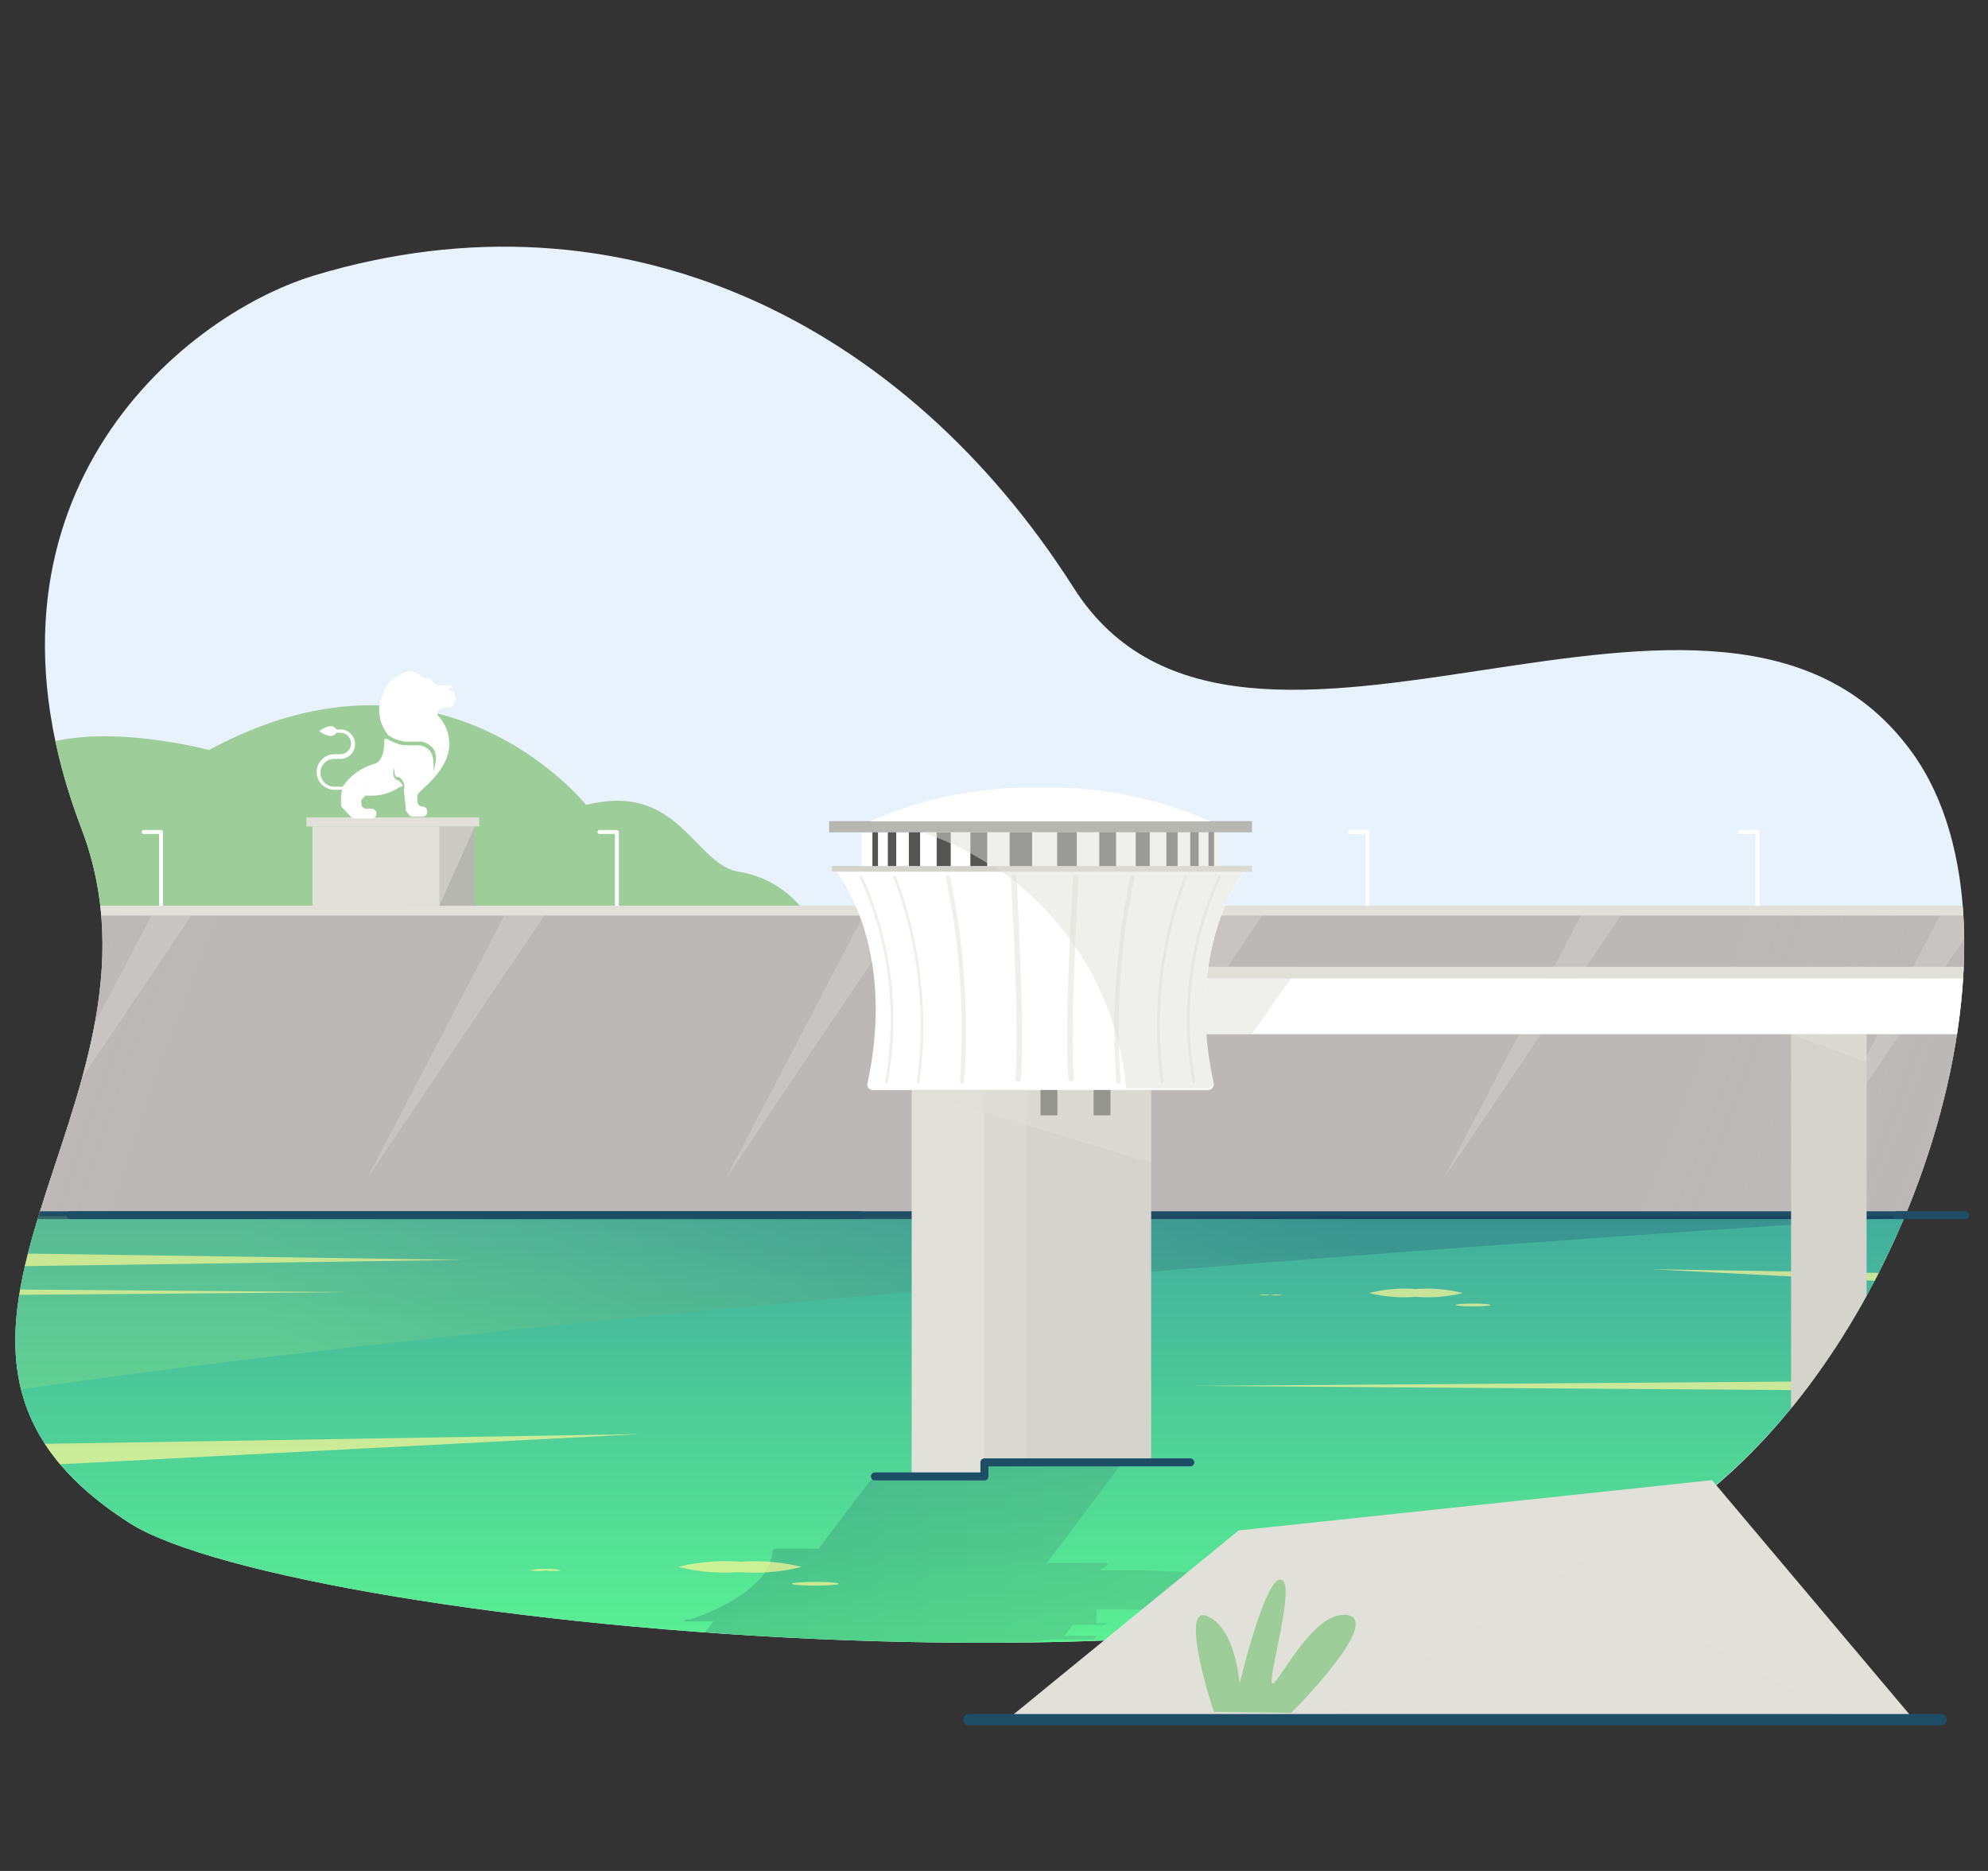
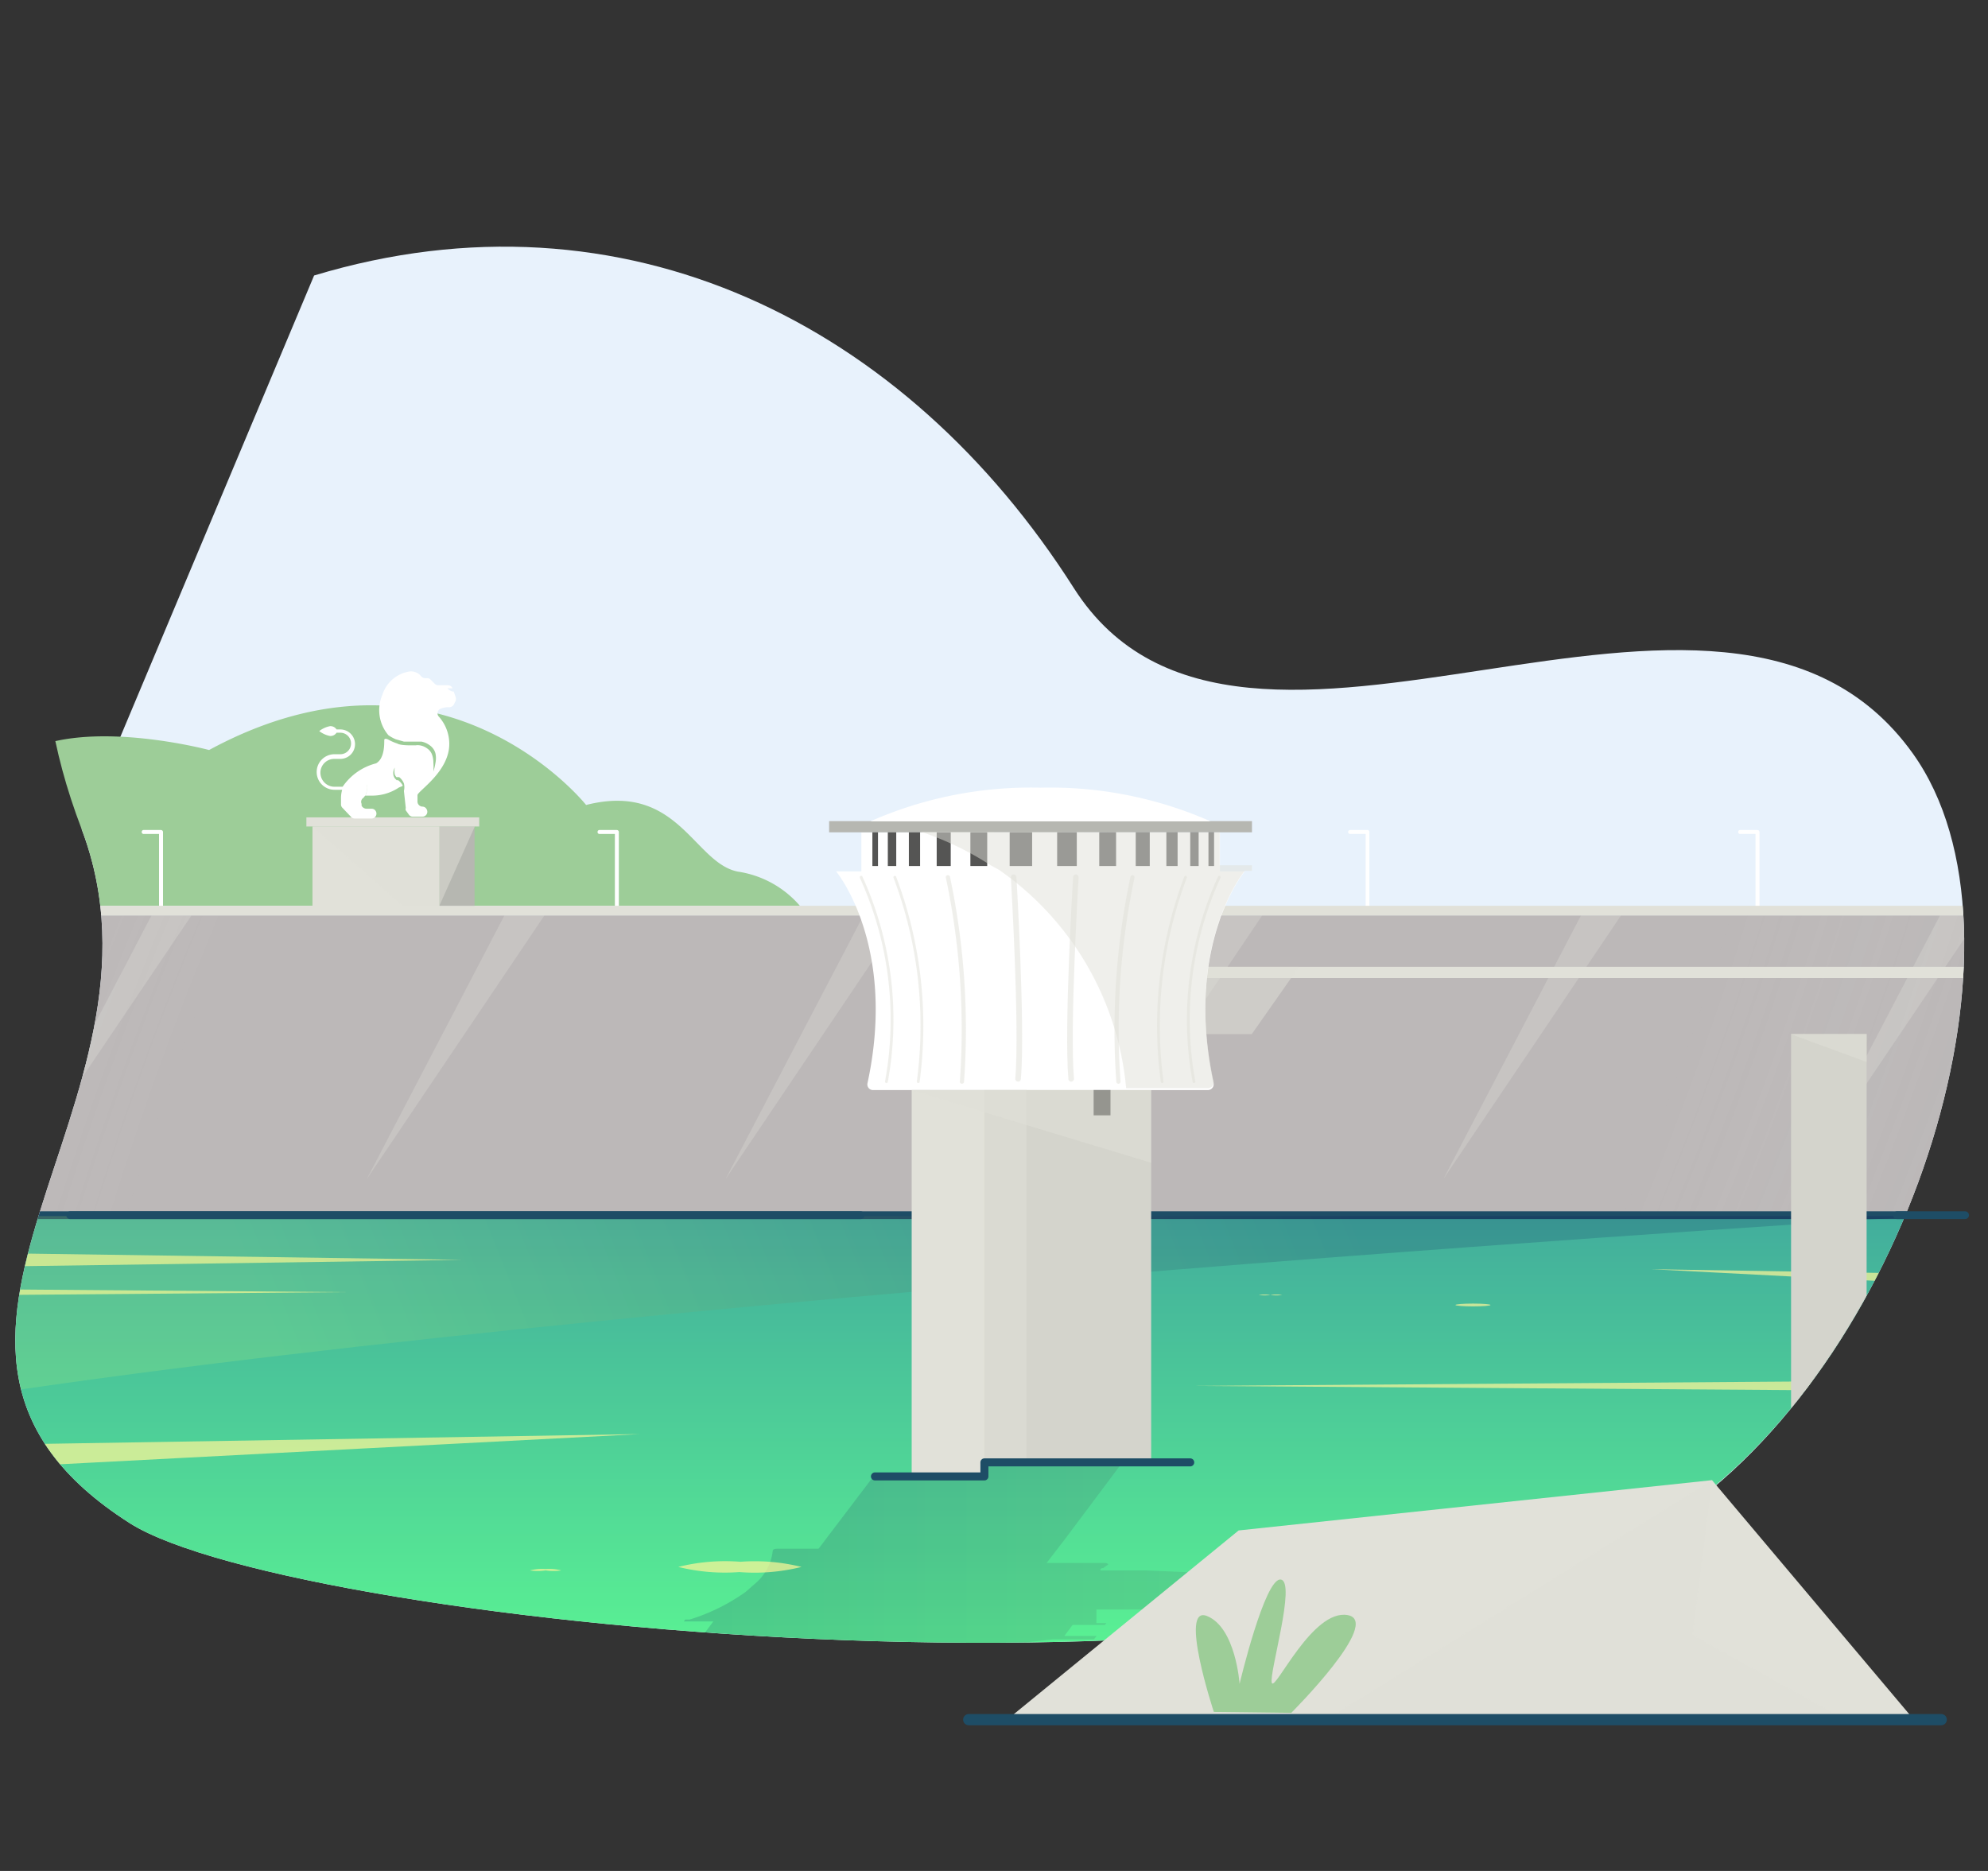
<svg xmlns="http://www.w3.org/2000/svg" xmlns:xlink="http://www.w3.org/1999/xlink" viewBox="0 0 85 80">
  <rect x="0" y="0" width="85" height="80" fill="#333333" stroke="none" />
  <defs>
    <clipPath id="clip-path">
      <path d="M13.43,11.78c13.26-4,25.3,2.07,32.48,13.36s27.71-4.31,35.87,7.07c5.56,7.76,0,25.61-10,32.53-13.69,9.39-59.19,4.86-66.23.39-12-7.65,2.41-17.9-2.06-29.68C-1.82,21.56,7.58,13.57,13.43,11.78Z" style="fill:none" />
    </clipPath>
    <radialGradient id="Dégradé_sans_nom_4" cx="39.89" cy="45.66" r="70.13" gradientTransform="matrix(0.9, 0.43, -0.95, 1.99, 47.14, -62.32)" gradientUnits="userSpaceOnUse">
      <stop offset="0.42" stop-color="#fff" stop-opacity="0" />
      <stop offset="1" />
    </radialGradient>
    <linearGradient id="_ÂÁ_Ï_ÌÌ_È_ËÂÌÚ_30" x1="41.04" y1="70.73" x2="41.04" y2="39.94" gradientUnits="userSpaceOnUse">
      <stop offset="0" stop-color="#5af293" />
      <stop offset="1" stop-color="#3381a2" />
    </linearGradient>
    <linearGradient id="_ÂÁ_Ï_ÌÌ_È_ËÂÌÚ_4" x1="55.64" y1="46.29" x2="14.05" y2="62.95" gradientUnits="userSpaceOnUse">
      <stop offset="0" stop-color="#02004f" />
      <stop offset="1" stop-color="#d3ff73" />
    </linearGradient>
    <linearGradient id="_ÂÁ_Ï_ÌÌ_È_ËÂÌÚ_4-2" x1="28.68" y1="65.66" x2="92.39" y2="65.66" xlink:href="#_ÂÁ_Ï_ÌÌ_È_ËÂÌÚ_4" />
  </defs>
  <g style="isolation:isolate">
    <g id="Calque_1" data-name="Calque 1">
-       <path d="M13.43,11.78c13.26-4,25.3,2.07,32.48,13.36s27.71-4.31,35.87,7.07c5.56,7.76,0,25.61-10,32.53-13.69,9.39-59.19,4.86-66.23.39-12-7.65,2.41-17.9-2.06-29.68C-1.82,21.56,7.58,13.57,13.43,11.78Z" style="fill:#e8f2fc" />
+       <path d="M13.43,11.78c13.26-4,25.3,2.07,32.48,13.36s27.71-4.31,35.87,7.07c5.56,7.76,0,25.61-10,32.53-13.69,9.39-59.19,4.86-66.23.39-12-7.65,2.41-17.9-2.06-29.68Z" style="fill:#e8f2fc" />
      <g style="clip-path:url(#clip-path)">
        <path d="M34.2,38.73a4.34,4.34,0,0,0-2.65-1.46c-1.89-.37-2.55-3.85-6.49-2.85,0,0-6.16-7.75-16.12-2.35,0,0-7.67-2.05-9.27,1.52v5.14Z" style="fill:#9dcd98" />
        <rect x="-0.17" y="39.14" width="85.76" height="12.86" style="fill:#bcb8b8" />
        <rect x="-0.17" y="39.14" width="85.76" height="12.86" style="mix-blend-mode:multiply;opacity:0.25;fill:url(#Dégradé_sans_nom_4)" />
        <polygon points="21.57 39.14 15.68 50.42 23.28 39.14 21.57 39.14" style="fill:#e1e1d9;mix-blend-mode:multiply;opacity:0.3" />
        <polygon points="6.48 39.14 0.58 50.42 8.19 39.14 6.48 39.14" style="fill:#e1e1d9;mix-blend-mode:multiply;opacity:0.3" />
        <polygon points="36.92 39.14 31.02 50.42 38.62 39.14 36.92 39.14" style="fill:#e1e1d9;mix-blend-mode:multiply;opacity:0.3" />
        <polygon points="52.26 39.14 46.36 50.42 53.97 39.14 52.26 39.14" style="fill:#e1e1d9;mix-blend-mode:multiply;opacity:0.3" />
        <polygon points="67.6 39.14 61.71 50.42 69.31 39.14 67.6 39.14" style="fill:#e1e1d9;mix-blend-mode:multiply;opacity:0.3" />
        <polygon points="82.95 39.14 77.05 50.42 84.66 39.14 82.95 39.14" style="fill:#e1e1d9;mix-blend-mode:multiply;opacity:0.3" />
        <path d="M26.37,39.06a.09.09,0,0,1-.08-.09V35.66h-.66a.08.08,0,0,1-.08-.09.08.08,0,0,1,.08-.08h.74a.09.09,0,0,1,.09.08V39A.09.09,0,0,1,26.37,39.06Z" style="fill:#fff" />
        <path d="M58.47,39.06a.09.09,0,0,1-.08-.09V35.66h-.66a.09.09,0,0,1-.09-.09.09.09,0,0,1,.09-.08h.74a.08.08,0,0,1,.08.08V39A.08.08,0,0,1,58.47,39.06Z" style="fill:#fff" />
        <path d="M75.14,39.06a.09.09,0,0,1-.08-.09V35.66H74.4a.08.08,0,0,1-.08-.09.08.08,0,0,1,.08-.08h.74a.09.09,0,0,1,.09.08V39A.09.09,0,0,1,75.14,39.06Z" style="fill:#fff" />
        <path d="M6.88,39.06A.09.09,0,0,1,6.8,39V35.66H6.14a.08.08,0,0,1-.08-.09.08.08,0,0,1,.08-.08h.74a.09.09,0,0,1,.09.08V39A.09.09,0,0,1,6.88,39.06Z" style="fill:#fff" />
        <rect x="13.36" y="35.34" width="5.43" height="3.46" style="fill:#e1e1d9" />
        <rect x="18.79" y="35.34" width="1.5" height="3.46" style="fill:#b6b7b1" />
        <rect x="13.1" y="34.95" width="7.39" height="0.39" style="fill:#e1e1d9" />
        <polygon points="13.37 35.34 20.3 35.34 18.75 38.81 17.31 38.81 13.37 35.34" style="fill:#e1e1d9;fill-rule:evenodd;mix-blend-mode:multiply;opacity:0.5" />
        <path d="M13.54,33a.76.76,0,0,0,.76.77h.33a1.29,1.29,0,0,0-.05.35v.27a.2.2,0,0,0,.06.15l.38.4a.22.22,0,0,0,.15.06h.72a.21.21,0,0,0,.18-.31.2.2,0,0,0-.18-.11h-.23a.24.24,0,0,1-.2-.13l0-.08a.2.2,0,0,1,.07-.25h0a.64.64,0,0,0,.1-.13.58.58,0,0,0,.05-.14.38.38,0,0,0,0-.15s0,0,0-.08a.24.24,0,0,1,0-.08l0,.07a.2.2,0,0,1,0,.08.32.32,0,0,1,0,.17.33.33,0,0,1-.07.16s.14,0,.26,0A2.07,2.07,0,0,0,17,33.71c.1-.08.25-.08.21-.14a.64.64,0,0,0-.19-.21l-.06,0-.06-.06a.35.35,0,0,1-.08-.16.5.5,0,0,1,.06-.32.74.74,0,0,0,0,.3.41.41,0,0,0,.07.11l.05,0,.07,0a.66.66,0,0,1,.2.27.69.69,0,0,1,0,.32h0l.08.73a.14.14,0,0,0,0,.1l.13.18a.2.2,0,0,0,.17.09h.41a.21.21,0,0,0,.18-.32h0a.2.2,0,0,0-.18-.11h0a.22.22,0,0,1-.21-.21V34c0-.17,1.36-1,1.36-2.19a1.75,1.75,0,0,0-.44-1.16.21.21,0,0,1,.08-.35.87.87,0,0,1,.34-.06.23.23,0,0,0,.21-.11l.08-.16a.25.25,0,0,0,0-.17l-.08-.23c-.16,0-.27-.14-.27-.14h.22a.22.22,0,0,0-.2-.13h-.41a.22.22,0,0,1-.15-.06l-.21-.21A.2.2,0,0,0,18.3,29h-.12a.23.23,0,0,1-.17-.08.56.56,0,0,0-.49-.21,1.45,1.45,0,0,0-1.17,1,1.65,1.65,0,0,0,.26,1.73,1.87,1.87,0,0,0,.31.17l.35.1.37,0h.19l.19,0a.89.89,0,0,1,.37.17.61.61,0,0,1,.23.34,1,1,0,0,1,0,.39,2.34,2.34,0,0,1-.09.38,2.44,2.44,0,0,0,0-.38,1,1,0,0,0-.06-.35.54.54,0,0,0-.21-.26.71.71,0,0,0-.31-.13.57.57,0,0,0-.18,0h-.19c-.12,0-.47,0-.6-.08a2.17,2.17,0,0,1-.35-.15c-.08-.05-.19-.08-.2,0,0,.24,0,.8-.35,1a2.47,2.47,0,0,0-1.43,1H14.3a.6.6,0,0,1-.6-.6.59.59,0,0,1,.6-.59h.25a.63.63,0,0,0,0-1.26h-.16a.31.31,0,0,0-.28-.14,1.09,1.09,0,0,0-.46.21s0,0,0,0a1.09,1.09,0,0,0,.46.21.31.31,0,0,0,.28-.14h.16a.46.46,0,0,1,0,.92H14.3A.76.76,0,0,0,13.54,33Z" style="fill:#fff" />
        <rect x="-0.17" y="38.73" width="86.09" height="0.41" style="fill:#e1e1d9" />
      </g>
      <g style="clip-path:url(#clip-path)">
        <path d="M5.51,65.13c7,4.47,52.54,9,66.23-.39,4.19-2.88,7.59-7.64,9.74-12.78H1.61C.1,56.9-.45,61.33,5.51,65.13Z" style="fill:url(#_ÂÁ_Ï_ÌÌ_È_ËÂÌÚ_30)" />
        <line x1="83.27" y1="51.96" x2="-1" y2="51.96" style="fill:none;stroke:#1e4d66;stroke-linecap:round;stroke-linejoin:round;stroke-width:0.332px" />
        <g style="mix-blend-mode:screen;opacity:0.7">
          <polygon points="0.29 53.59 19.78 53.87 0.29 54.15 0.29 53.59" style="fill:#fff799" />
        </g>
        <g style="mix-blend-mode:screen;opacity:0.7">
          <polygon points="-19.04 54.98 14.79 55.25 -19.04 55.53 -19.04 54.98" style="fill:#fff799" />
        </g>
        <g style="mix-blend-mode:screen;opacity:0.7">
          <polygon points="89.57 59.53 51.03 59.26 89.57 58.98 89.57 59.53" style="fill:#fff799" />
        </g>
        <polygon points="70.6 54.27 92.94 55.43 93.97 54.65 70.6 54.27" style="fill:#fff799;mix-blend-mode:screen;opacity:0.7" />
        <polygon points="27.35 61.32 -19.31 63.75 -21.46 62.12 27.35 61.32" style="fill:#fff799;mix-blend-mode:screen;opacity:0.7" />
        <path d="M82.29,52s-57,3.44-85.24,8L.61,52Z" style="mix-blend-mode:multiply;opacity:0.15;fill:url(#_ÂÁ_Ï_ÌÌ_È_ËÂÌÚ_4)" />
        <g style="mix-blend-mode:multiply;opacity:0.15">
          <g style="isolation:isolate">
            <path d="M42.18,60.86l-3.12,0L39,63.11H37.36L35,66.22l-1.65,0c-.16,0-.3,0-.31.09a2.13,2.13,0,0,1-.65,1.31l-.51.45a8.45,8.45,0,0,1-2.39,1.18h-.19l-.06.08h1.26l-.35.47H28.79l-.11.15,1.77,0a42.15,42.15,0,0,0,6.93.54A55.92,55.92,0,0,0,45,70.1h1.77l.12-.15-1.38,0,.35-.47,1.38,0,.06-.08H47l0,0h-.12v0h0v0h0l0,0h0v0h0l0,0h0v0h0l0,0h0v0h0l0,0h0v0h0v0l0,0h0v0h0v0h0v0h0l0,0h0a0,0,0,0,1,0,0h0v0h0v0h0a.8.8,0,0,1,0-.15h0v-.43l3.88,0,41.6.42.11-.16H91.8l.59-.78-17-.17.29-.39,3.87-5.16-3.24,0-4.16,5.55L49,67.15l-2,0,0,0,0,0,0,0,0,0,0,0,0,0,.05,0s0,0,0-.05l0,0,.06-.05,0,0,.06,0,0,0,.08-.06,0,0,.13-.09h0l0,0s0-.06-.13-.07h-.06l-2.44,0,.77-1,3.13-4.18-5.34-.06H42l.14-.2" style="fill:url(#_ÂÁ_Ï_ÌÌ_È_ËÂÌÚ_4-2)" />
          </g>
        </g>
        <rect x="76.57" y="44.22" width="3.23" height="17" transform="translate(156.38 105.43) rotate(-180)" style="fill:#d4d4cc" />
        <polygon points="76.57 44.22 79.81 44.22 79.81 45.41 76.57 44.22" style="fill:#e1e1d9;mix-blend-mode:multiply;opacity:0.5" />
-         <rect x="44.6" y="41.82" width="52.21" height="2.39" transform="translate(141.41 86.04) rotate(-180)" style="fill:#fff" />
        <rect x="44.13" y="41.34" width="52.92" height="0.48" transform="translate(141.18 83.16) rotate(-180)" style="fill:#e1e1d9" />
        <polygon points="53.52 44.22 55.54 41.34 50.1 41.34 50.11 44.22 53.52 44.22" style="fill:#e1e1d9;mix-blend-mode:multiply;opacity:0.5" />
        <rect x="39.76" y="46.61" width="9.46" height="15.93" transform="translate(88.98 109.14) rotate(-180)" style="fill:#d4d4cc" />
        <path d="M35.75,37.26H53.22s-2.61,3.14-1.33,9.06a.25.25,0,0,1-.24.29H37.32a.24.24,0,0,1-.23-.29C38.37,40.4,35.75,37.26,35.75,37.26Z" style="fill:#fff" />
        <rect x="36.82" y="35.59" width="15.33" height="1.68" transform="translate(88.98 72.86) rotate(-180)" style="fill:#fff" />
        <rect x="35.45" y="35.12" width="18.08" height="0.48" transform="translate(88.98 70.71) rotate(-180)" style="fill:#b6b7b1" />
-         <rect x="35.56" y="37.03" width="17.96" height="0.24" transform="translate(89.09 74.3) rotate(-180)" style="fill:#d4d4cc" />
        <path d="M44.49,33.68a17,17,0,0,1,7.27,1.44H37.21A17,17,0,0,1,44.49,33.68Z" style="fill:#fff" />
        <rect x="38.98" y="46.61" width="3.11" height="16.52" transform="translate(81.07 109.74) rotate(-180)" style="fill:#e1e1d9" />
        <rect x="42.09" y="46.61" width="1.8" height="15.93" transform="translate(85.98 109.14) rotate(-180)" style="fill:#e1e1d9;mix-blend-mode:multiply;opacity:0.5" />
        <rect x="46.76" y="46.61" width="0.72" height="1.08" transform="translate(94.24 94.3) rotate(-180)" style="fill:#1d1d1b;opacity:0.75" />
-         <rect x="44.48" y="46.61" width="0.72" height="1.08" transform="translate(89.69 94.3) rotate(-180)" style="fill:#1d1d1b;opacity:0.75" />
        <path d="M49.22,46.61v3.11S38.92,46.61,39,46.61Z" style="fill:#e1e1d9;mix-blend-mode:multiply;opacity:0.5" />
        <path d="M38.26,37.51a18,18,0,0,1,1,8.74" style="fill:none;stroke:#e1e1d9;stroke-linecap:round;stroke-linejoin:round;stroke-width:0.12px;mix-blend-mode:multiply;opacity:0.5" />
        <path d="M36.82,37.51a14.7,14.7,0,0,1,1.08,8.74" style="fill:none;stroke:#e1e1d9;stroke-linecap:round;stroke-linejoin:round;stroke-width:0.12px;mix-blend-mode:multiply;opacity:0.5" />
        <path d="M40.53,37.51a31.52,31.52,0,0,1,.6,8.74" style="fill:none;stroke:#e1e1d9;stroke-linecap:round;stroke-linejoin:round;stroke-width:0.18px;mix-blend-mode:multiply;opacity:0.5" />
        <path d="M50.69,37.51a18,18,0,0,0-1,8.74" style="fill:none;stroke:#e1e1d9;stroke-linecap:round;stroke-linejoin:round;stroke-width:0.12px;mix-blend-mode:multiply;opacity:0.5" />
        <path d="M52.13,37.51a14.7,14.7,0,0,0-1.08,8.74" style="fill:none;stroke:#e1e1d9;stroke-linecap:round;stroke-linejoin:round;stroke-width:0.12px;mix-blend-mode:multiply;opacity:0.5" />
        <path d="M48.42,37.51a31.52,31.52,0,0,0-.6,8.74" style="fill:none;stroke:#e1e1d9;stroke-linecap:round;stroke-linejoin:round;stroke-width:0.18px;mix-blend-mode:multiply;opacity:0.5" />
        <path d="M43.34,37.51s.38,6.41.19,8.62" style="fill:none;stroke:#e1e1d9;stroke-linecap:round;stroke-linejoin:round;stroke-width:0.239px;mix-blend-mode:multiply;opacity:0.5" />
        <path d="M46,37.51s-.39,6.41-.2,8.62" style="fill:none;stroke:#e1e1d9;stroke-linecap:round;stroke-linejoin:round;stroke-width:0.239px;mix-blend-mode:multiply;opacity:0.5" />
        <rect x="43.17" y="35.59" width="0.96" height="1.44" style="fill:#1d1d1b;opacity:0.75" />
        <rect x="45.2" y="35.59" width="0.84" height="1.44" style="fill:#1d1d1b;opacity:0.75" />
        <rect x="47" y="35.59" width="0.72" height="1.44" style="fill:#1d1d1b;opacity:0.75" />
        <rect x="48.56" y="35.59" width="0.6" height="1.44" style="fill:#1d1d1b;opacity:0.75" />
        <rect x="49.87" y="35.59" width="0.48" height="1.44" style="fill:#1d1d1b;opacity:0.75" />
        <rect x="50.89" y="35.59" width="0.36" height="1.44" style="fill:#1d1d1b;opacity:0.75" />
        <rect x="51.67" y="35.59" width="0.24" height="1.44" style="fill:#1d1d1b;opacity:0.75" />
        <rect x="41.49" y="35.59" width="0.72" height="1.44" style="fill:#1d1d1b;opacity:0.75" />
        <rect x="40.05" y="35.59" width="0.6" height="1.44" style="fill:#1d1d1b;opacity:0.75" />
        <rect x="38.86" y="35.59" width="0.48" height="1.44" style="fill:#1d1d1b;opacity:0.75" />
        <rect x="37.96" y="35.59" width="0.36" height="1.44" style="fill:#1d1d1b;opacity:0.75" />
        <rect x="37.3" y="35.59" width="0.24" height="1.44" style="fill:#1d1d1b;opacity:0.75" />
        <path d="M52.15,35.59V37h1.38v.24h-.31c-.16.19-2.57,3.32-1.33,9a.25.25,0,0,1-.24.29h-3.5a12.78,12.78,0,0,0-5.44-9.34h0L42.36,37a13.12,13.12,0,0,0-3-1.44Z" style="fill:#e1e1d9;mix-blend-mode:multiply;opacity:0.5" />
        <polyline points="37.41 63.13 42.09 63.13 42.09 62.53 50.89 62.53" style="fill:none;stroke:#1e4d66;stroke-linecap:round;stroke-linejoin:round;stroke-width:0.343px" />
        <path d="M24,67.15a2.2,2.2,0,0,1-.67,0,2.2,2.2,0,0,1-.67,0,2,2,0,0,1,.67-.06A2,2,0,0,1,24,67.15Z" style="fill:#fff799;mix-blend-mode:screen;opacity:0.7" />
        <path d="M34.27,67a8.28,8.28,0,0,1-2.66.22A8.28,8.28,0,0,1,29,67a8.28,8.28,0,0,1,2.66-.22A8.28,8.28,0,0,1,34.27,67Z" style="fill:#fff799;mix-blend-mode:screen;opacity:0.7" />
-         <ellipse cx="34.86" cy="67.72" rx="1" ry="0.08" style="fill:#fff799;mix-blend-mode:screen;opacity:0.7" />
        <path d="M54.82,55.37a1.65,1.65,0,0,1-.5,0,1.71,1.71,0,0,1-.5,0,1.71,1.71,0,0,1,.5,0A1.65,1.65,0,0,1,54.82,55.37Z" style="fill:#fff799;mix-blend-mode:screen;opacity:0.7" />
-         <path d="M62.54,55.29a6.27,6.27,0,0,1-2,.16,6.27,6.27,0,0,1-2-.16,6.09,6.09,0,0,1,2-.17A6.09,6.09,0,0,1,62.54,55.29Z" style="fill:#fff799;mix-blend-mode:screen;opacity:0.7" />
        <ellipse cx="62.98" cy="55.8" rx="0.75" ry="0.06" style="fill:#fff799;mix-blend-mode:screen;opacity:0.7" />
      </g>
      <polygon points="81.83 73.53 73.2 63.29 52.96 65.44 43.06 73.53 81.83 73.53" style="fill:#e1e1d9" />
      <polygon points="78.9 73.53 72.37 69.92 73.2 63.29 56.7 73.53 78.9 73.53" style="fill:#e1e1d9;mix-blend-mode:multiply;opacity:0.5" />
      <line x1="41.42" y1="73.53" x2="83" y2="73.53" style="fill:none;stroke:#1e4d66;stroke-linecap:round;stroke-linejoin:round;stroke-width:0.48px" />
      <path d="M55.21,73.24s3.92-3.91,2.41-4.18-3.1,3.27-3.24,2.9,1.06-4.33.38-4.42S53,72,53,72s-.16-2.4-1.39-2.9.29,4.1.29,4.1Z" style="fill:#9dcd98" />
      <line x1="3" y1="51.96" x2="36.8" y2="51.96" style="fill:none;stroke:#1e4d66;stroke-linecap:round;stroke-linejoin:round;stroke-width:0.332px" />
      <line x1="81.11" y1="51.96" x2="84.02" y2="51.96" style="fill:none;stroke:#1e4d66;stroke-linecap:round;stroke-linejoin:round;stroke-width:0.332px" />
    </g>
  </g>
</svg>